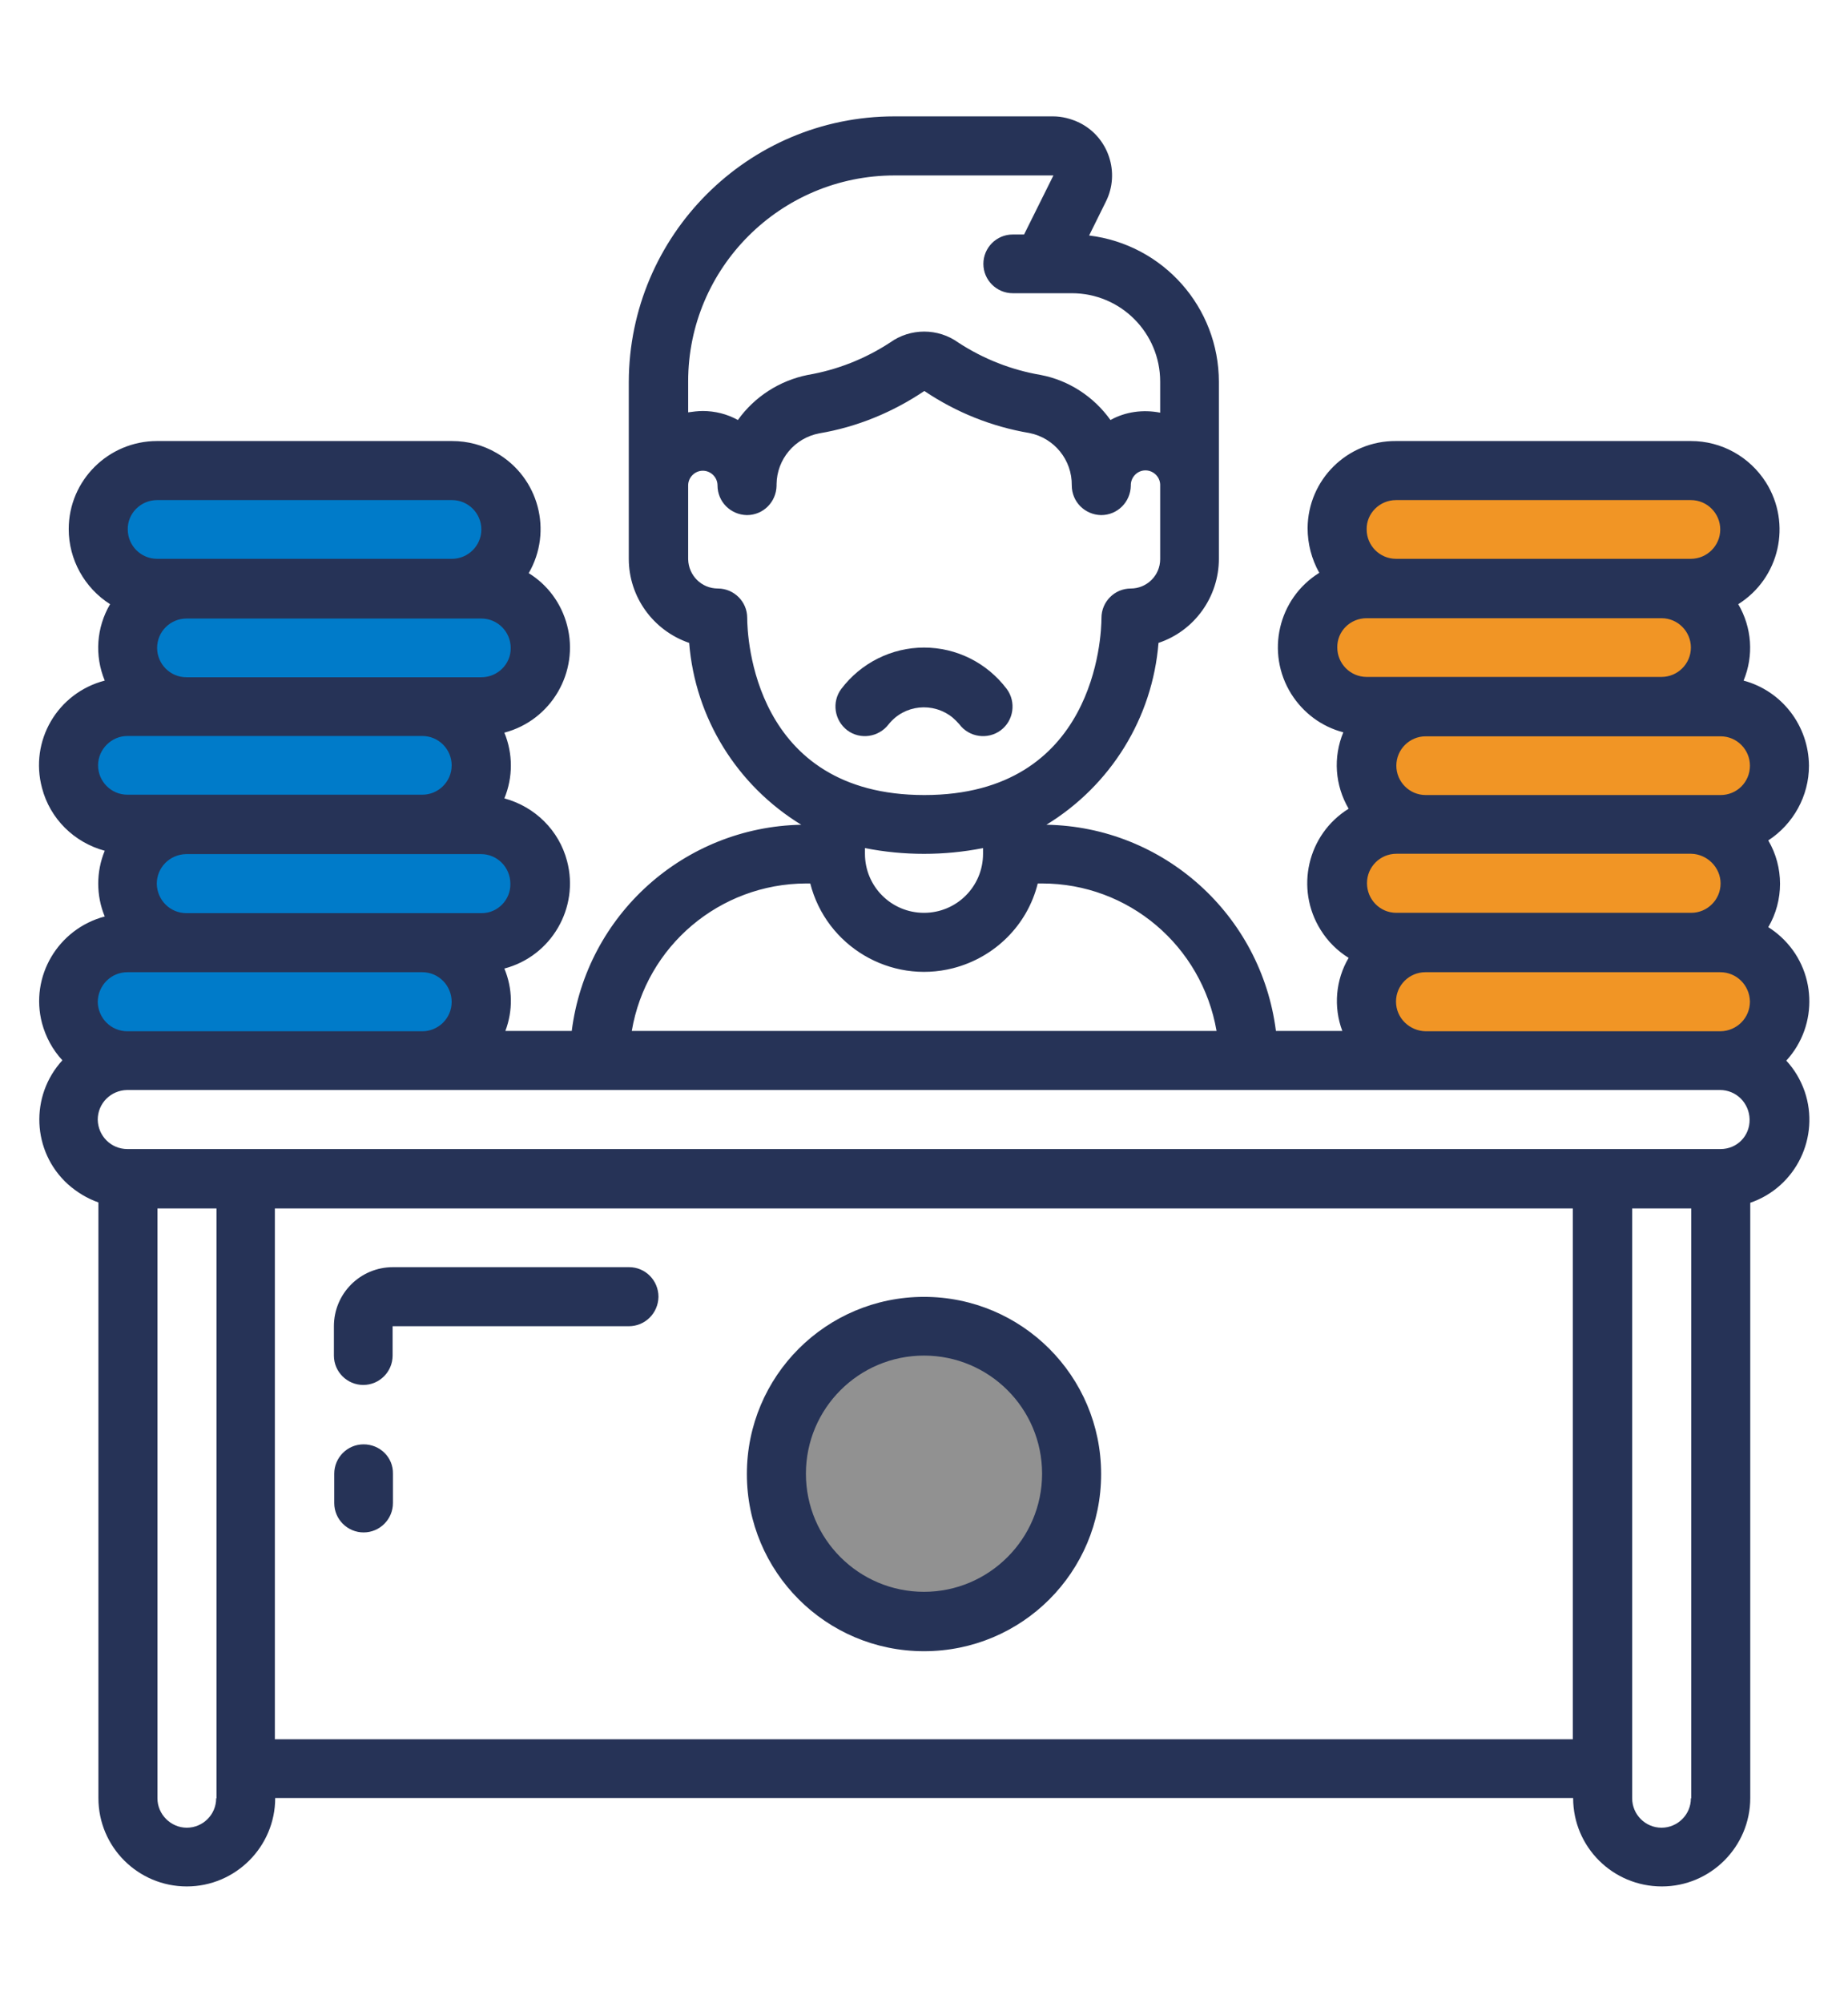
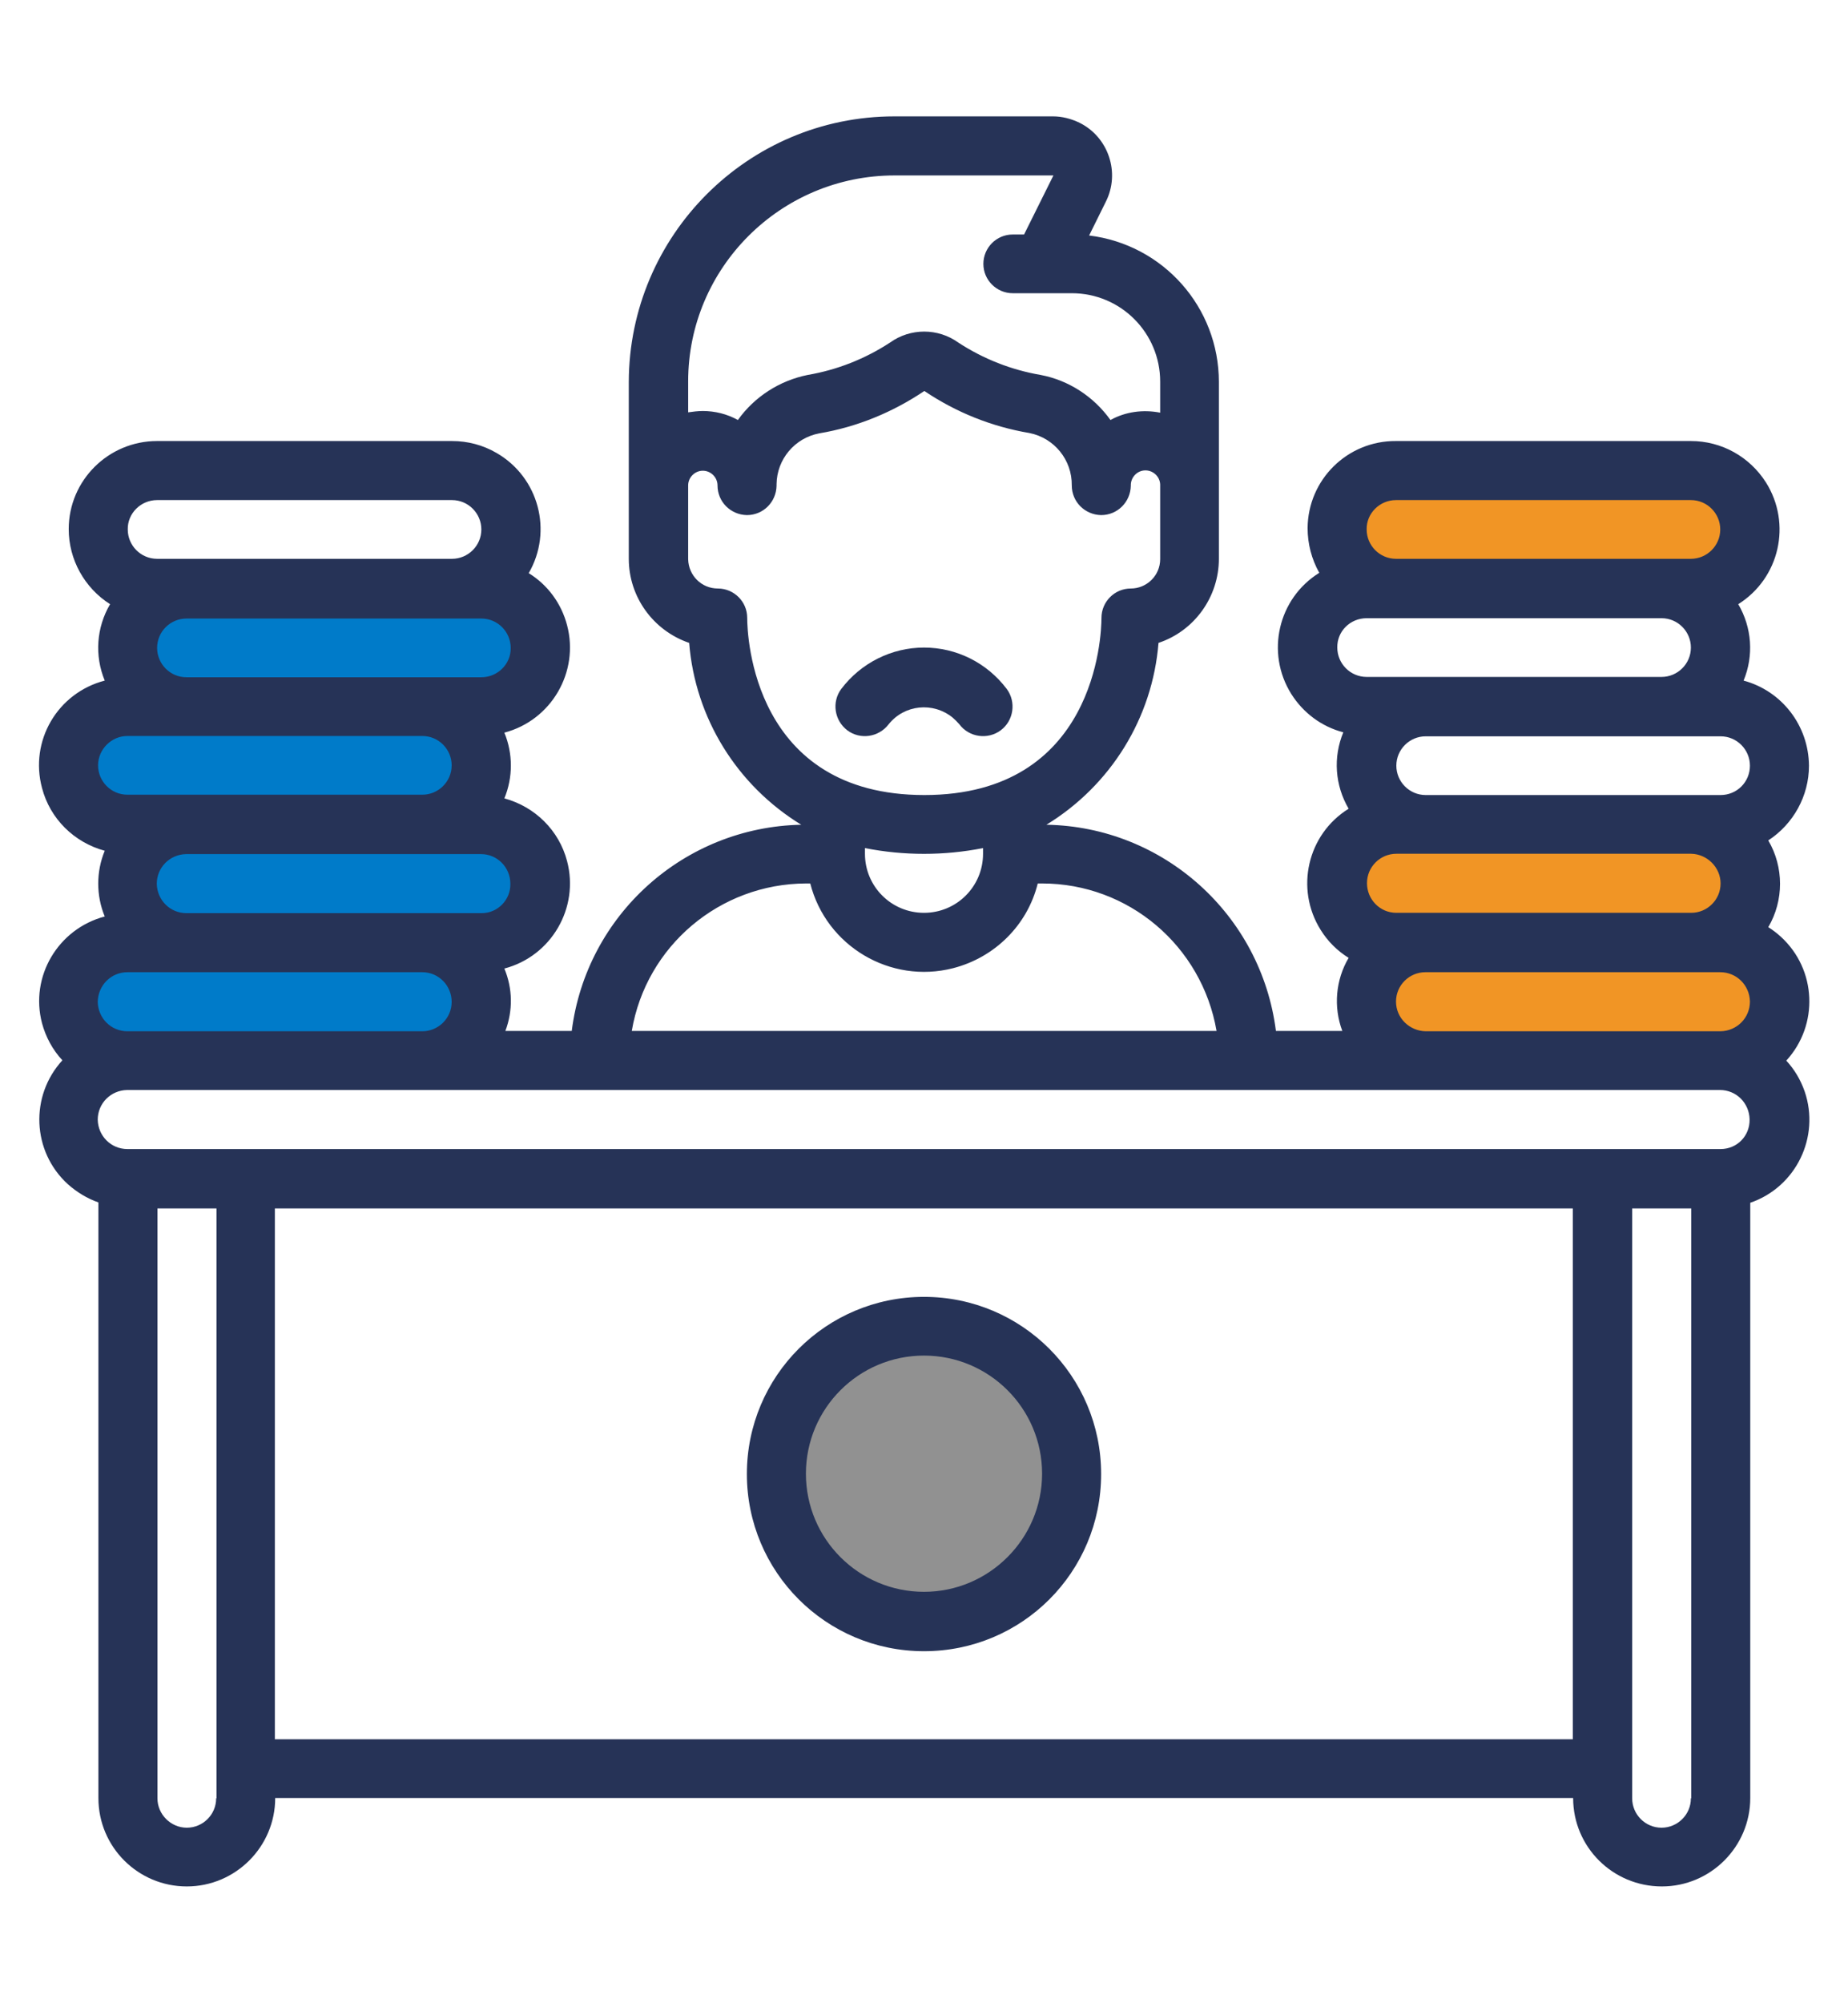
<svg xmlns="http://www.w3.org/2000/svg" xmlns:xlink="http://www.w3.org/1999/xlink" version="1.1" id="Layer_1" x="0px" y="0px" viewBox="0 0 554 600.4" style="enable-background:new 0 0 554 600.4;" xml:space="preserve">
  <style type="text/css">
	.st0{clip-path:url(#SVGID_00000103977763532765817620000011235453154504586880_);}
	.st1{fill:#919191;}
	.st2{fill:#007BC9;}
	.st3{fill:#F19525;}
	.st4{fill:#263357;}
</style>
  <g id="paperless" transform="translate(4 221.28)">
    <g>
      <defs>
        <rect id="SVGID_1_" x="7.7" y="-186.4" width="530.6" height="530.6" />
      </defs>
      <clipPath id="SVGID_00000004543843166362488430000005180064668840438661_">
        <use xlink:href="#SVGID_1_" style="overflow:visible;" />
      </clipPath>
      <g id="Group_1385" transform="translate(0 0)" style="clip-path:url(#SVGID_00000004543843166362488430000005180064668840438661_);">
        <path id="Path_2116" class="st1" d="M313.8,220.4c0,23.1-18.7,41.8-41.8,41.8c-23.1,0-41.8-18.7-41.8-41.8     c0-23.1,18.7-41.8,41.8-41.8c0,0,0,0,0,0C295.1,178.6,313.8,197.3,313.8,220.4L313.8,220.4" />
-         <path id="Path_2117" class="st2" d="M132.9-51.6H37.2c-6.5,0-11.9-5.3-11.9-11.9c0-6.5,5.3-11.9,11.9-11.9h95.7     c6.5,0,11.9,5.3,11.9,11.9C144.8-56.9,139.5-51.6,132.9-51.6" />
        <path id="Path_2118" class="st3" d="M504.3-51.6h-95.7c-6.5,0-11.9-5.3-11.9-11.9c0-6.5,5.3-11.9,11.9-11.9h95.7     c6.5,0,11.9,5.3,11.9,11.9C516.2-56.9,510.9-51.6,504.3-51.6" />
-         <path id="Path_2119" class="st3" d="M497.7-15.3H402c-6.5,0-11.9-5.3-11.9-11.9s5.3-11.9,11.9-11.9h95.7     c6.5,0,11.9,5.3,11.9,11.9S504.3-15.3,497.7-15.3L497.7-15.3" />
-         <path id="Path_2120" class="st3" d="M515.4,20.1h-95.7c-6.5,0-11.9-5.3-11.9-11.9s5.3-11.9,11.9-11.9h95.7     c6.5,0,11.9,5.3,11.9,11.9S521.9,20.1,515.4,20.1" />
        <path id="Path_2121" class="st3" d="M504.3,55.4h-95.7c-6.5,0-11.9-5.3-11.9-11.9s5.3-11.9,11.9-11.9h95.7     c6.5,0,11.9,5.3,11.9,11.9S510.9,55.4,504.3,55.4" />
        <path id="Path_2122" class="st3" d="M515.4,90.8h-95.7c-6.5,0-11.9-5.3-11.9-11.9c0-6.5,5.3-11.9,11.9-11.9h95.7     c6.5,0,11.9,5.3,11.9,11.9C527.3,85.5,521.9,90.8,515.4,90.8" />
        <path id="Path_2123" class="st2" d="M144-15.3H48.3c-6.5,0-11.9-5.3-11.9-11.9s5.3-11.9,11.9-11.9H144c6.5,0,11.9,5.3,11.9,11.9     S150.5-15.3,144-15.3" />
        <path id="Path_2124" class="st2" d="M126.3,20.1H30.6c-6.5,0-11.9-5.3-11.9-11.9S24.1-3.6,30.6-3.6h95.7     c6.5,0,11.9,5.3,11.9,11.9S132.8,20.1,126.3,20.1" />
        <path id="Path_2125" class="st2" d="M144,55.4H48.3c-6.5,0-11.9-5.3-11.9-11.9s5.3-11.9,11.9-11.9H144c6.5,0,11.9,5.3,11.9,11.9     S150.5,55.4,144,55.4" />
        <path id="Path_2126" class="st2" d="M123.3,90.8H27.6c-6.5,0-11.9-5.3-11.9-11.9c0-6.5,5.3-11.9,11.9-11.9h95.7     c6.5,0,11.9,5.3,11.9,11.9C135.2,85.5,129.9,90.8,123.3,90.8" />
        <path id="Path_2127" class="st4" d="M273,167.4c-29.3,0-53.1,23.7-53.1,53.1c0,29.3,23.7,53.1,53.1,53.1s53.1-23.7,53.1-53.1     c0,0,0,0,0,0C326.1,191.1,302.3,167.4,273,167.4 M273,255.8c-19.5,0-35.4-15.8-35.4-35.4c0-19.5,15.8-35.4,35.4-35.4     c19.5,0,35.4,15.8,35.4,35.4c0,0,0,0,0,0C308.4,239.9,292.5,255.8,273,255.8" />
        <path id="Path_2128" class="st4" d="M538.3,8.2c-0.1-12-8.1-22.4-19.6-25.5c3.1-7.5,2.5-15.9-1.6-22.9     c12.4-7.8,16.1-24.1,8.3-36.5c-4.9-7.7-13.3-12.4-22.5-12.4h-88.4c-14.6-0.1-26.4,11.6-26.5,26.1c0,4.7,1.2,9.3,3.5,13.4     c-12.4,7.7-16.1,24-8.4,36.3c3.6,5.7,9.1,9.8,15.6,11.5c-3.1,7.5-2.5,15.9,1.6,22.9c-12.4,7.7-16.1,24-8.4,36.3     c2.1,3.4,5,6.3,8.4,8.4c-3.9,6.6-4.6,14.7-1.9,21.9h-19.9c-4.4-34.8-33.7-61.2-68.8-61.8c19.3-11.8,31.8-32,33.6-54.5     c10.8-3.6,18.1-13.8,18.1-25.2v-53c0-22.4-16.7-41.2-38.9-43.9l5-10.1c4.4-8.7,0.8-19.4-7.9-23.7c-2.5-1.2-5.2-1.9-7.9-1.9h-47.6     c-43.9,0-79.5,35.7-79.6,79.6v53c0,11.4,7.3,21.5,18.1,25.2c1.8,22.5,14.3,42.7,33.6,54.5c-35.1,0.7-64.4,27-68.8,61.8h-19.9     c2.3-6.1,2.2-12.7-0.3-18.7c14.1-3.7,22.5-18.2,18.8-32.2c-2.4-9.2-9.6-16.3-18.8-18.8c2.6-6.3,2.6-13.4,0-19.7     c14.1-3.7,22.5-18.2,18.8-32.2c-1.7-6.5-5.8-12.1-11.5-15.6c7.3-12.6,3-28.7-9.6-36c-4.1-2.4-8.7-3.6-13.4-3.6H43.1     c-14.6,0-26.5,11.8-26.5,26.4c0,9.1,4.7,17.6,12.4,22.5c-4.1,7-4.7,15.4-1.6,22.9C13.2-13.6,4.8,0.8,8.6,14.9     c2.4,9.2,9.6,16.3,18.8,18.8c-2.6,6.3-2.6,13.4,0,19.7c-14,3.7-22.5,18-18.8,32c1.1,4.1,3.2,8,6.1,11.1     c-9.8,10.7-9.1,27.3,1.6,37.1c2.7,2.4,5.8,4.3,9.2,5.5v178.5c0,14.7,11.9,26.5,26.5,26.5s26.5-11.9,26.5-26.5h389.1     c0,14.7,11.9,26.5,26.6,26.5c14.6,0,26.5-11.9,26.5-26.5V139.2c13.7-4.7,21-19.7,16.3-33.4c-1.2-3.4-3-6.5-5.5-9.2     c9.8-10.7,9.1-27.3-1.6-37.1c0,0,0,0,0,0c-1.2-1.1-2.5-2.1-3.8-2.9c4.7-8,4.7-18,0-26C533.6,25.7,538.3,17.3,538.3,8.2 M511.8,17     h-88.4c-4.9,0-8.8-4-8.8-8.8c0-4.9,4-8.8,8.8-8.8h88.4c4.9,0,8.8,4,8.8,8.8C520.6,13.1,516.7,17,511.8,17 M511.8,43.5     c0,4.9-4,8.8-8.8,8.8h-88.4c-4.9,0-8.8-4-8.8-8.9c0-4.9,4-8.8,8.8-8.8h88.4C507.8,34.7,511.8,38.7,511.8,43.5 M414.5-71.4h88.4     c4.9,0,8.8,4,8.8,8.8c0,4.9-4,8.8-8.8,8.8h-88.4c-4.9,0-8.8-4-8.8-8.8C405.6-67.4,409.6-71.4,414.5-71.4 M405.7-36h88.4     c4.9,0,8.8,4,8.8,8.8c0,4.9-4,8.8-8.8,8.8h-88.4c-4.9,0-8.8-4-8.8-8.8C396.8-32.1,400.8-36,405.7-36L405.7-36 M414.5,78.9     c0-4.9,4-8.8,8.8-8.8h88.4c4.9,0,8.8,3.9,8.9,8.8c0,4.9-3.9,8.8-8.8,8.9c0,0,0,0,0,0h-88.4C418.5,87.7,414.5,83.8,414.5,78.9      M255.3,32.9c11.7,2.3,23.7,2.3,35.4,0v1.7c0,9.8-7.9,17.7-17.7,17.7c-9.8,0-17.7-7.9-17.7-17.7V32.9z M264.2-168.7h47.6     l-8.8,17.7h-3.4c-4.9,0-8.8,4-8.8,8.8c0,4.9,4,8.8,8.8,8.8c0,0,0,0,0,0h17.7c14.7,0,26.5,11.9,26.5,26.5c0,0,0,0,0,0v9.3     c-5.1-1-10.4-0.3-14.9,2.2c-5-7-12.5-11.9-20.9-13.5c-8.8-1.5-17.2-4.8-24.7-9.7c-6.1-4.4-14.4-4.4-20.5,0     c-7.5,4.9-15.9,8.2-24.7,9.7c-8.4,1.7-15.9,6.5-20.9,13.5c-3.2-1.8-6.9-2.7-10.5-2.7c-1.5,0-3,0.2-4.4,0.4v-9.3     C202.3-141,230-168.7,264.2-168.7 M220-36.1c0-4.9-4-8.8-8.8-8.8c0,0,0,0,0,0c-4.9,0-8.8-3.9-8.9-8.8c0,0,0,0,0,0v-22.1     c0-2.4,2-4.4,4.4-4.4s4.4,2,4.4,4.4c0,4.9,3.9,8.8,8.8,8.9c4.9,0,8.8-3.9,8.9-8.8c0,0,0,0,0,0v-0.5c0.1-7.4,5.4-13.8,12.8-15.2     c11.3-1.9,22-6.3,31.5-12.7c9.5,6.4,20.2,10.7,31.5,12.6c7.5,1.5,12.8,8.1,12.7,15.7c0,4.9,3.9,8.8,8.8,8.9     c4.9,0,8.8-3.9,8.9-8.8c0,0,0,0,0,0c-0.1-2.4,1.8-4.5,4.2-4.6c2.4-0.1,4.5,1.8,4.6,4.2c0,0.1,0,0.2,0,0.3v22.1     c0,4.9-4,8.8-8.8,8.8l0,0c-4.9,0-8.8,4-8.8,8.8l0,0c0,5.4-1.8,53.1-53.1,53.1S220-30.6,220-36.1 M237.6,43.5h1.3     c4.8,18.8,24,30.2,42.8,25.4c12.5-3.2,22.3-12.9,25.4-25.4h1.3c25.9,0,47.9,18.7,52.3,44.2H185.4     C189.7,62.2,211.8,43.6,237.6,43.5 M140.4,52.4H51.9c-4.9,0-8.8-3.9-8.9-8.8c0-4.9,3.9-8.8,8.8-8.9c0,0,0,0,0,0h88.4     c4.9,0,8.8,4,8.8,8.9C149.1,48.4,145.2,52.4,140.4,52.4 M140.3-18.3H51.9c-4.9,0-8.8-4-8.8-8.8c0-4.9,4-8.8,8.8-8.8h88.4     c4.9,0,8.8,4,8.8,8.8C149.2-22.3,145.2-18.3,140.3-18.3 M43.1-71.4h88.4c4.9,0,8.8,4,8.8,8.8c0,4.9-4,8.8-8.8,8.8H43.1     c-4.9,0-8.8-4-8.8-8.8C34.2-67.4,38.2-71.4,43.1-71.4L43.1-71.4 M34.2-0.7h88.4c4.9,0,8.8,4,8.8,8.8c0,4.9-4,8.8-8.8,8.8H34.2     c-4.9,0-8.8-4-8.8-8.8C25.4,3.3,29.4-0.7,34.2-0.7 M34.2,70.1h88.4c4.9,0,8.8,4,8.8,8.9c0,4.9-4,8.8-8.8,8.8H34.2     c-4.9,0-8.8-3.9-8.9-8.8C25.4,74,29.3,70.1,34.2,70.1C34.2,70.1,34.2,70.1,34.2,70.1 M60.8,317.7c0,4.9-4,8.8-8.8,8.8     s-8.8-4-8.8-8.8V140.9h17.7V317.7z M78.4,140.9h389.1V300H78.4V140.9z M502.9,317.7c0,4.9-4,8.8-8.8,8.8c-4.9,0-8.8-4-8.8-8.8     V140.9h17.7V317.7z M511.8,123.1H34.2c-4.9,0-8.8-3.9-8.9-8.8c0-4.9,3.9-8.8,8.8-8.9c0,0,0,0,0,0h477.5c4.9,0,8.8,3.9,8.9,8.8     C520.6,119.2,516.7,123.1,511.8,123.1C511.8,123.1,511.8,123.1,511.8,123.1" />
-         <path id="Path_2129" class="st4" d="M184.6,158.5h-70.8c-9.8,0-17.7,7.9-17.7,17.7v8.8c0,4.9,4,8.8,8.8,8.8c4.9,0,8.8-4,8.8-8.8     v-8.8h70.8c4.9,0,8.8-3.9,8.9-8.8C193.4,162.5,189.5,158.5,184.6,158.5C184.6,158.5,184.6,158.5,184.6,158.5" />
-         <path id="Path_2130" class="st4" d="M105,211.6c-4.9,0-8.8,4-8.8,8.8l0,0v8.8c0,4.9,4,8.8,8.8,8.8c4.9,0,8.8-4,8.8-8.8     c0,0,0,0,0,0v-8.8C113.9,215.5,109.9,211.6,105,211.6" />
        <path id="Path_2131" class="st4" d="M283.6-4.2c2.9,3.9,8.5,4.7,12.4,1.8c3.9-2.9,4.7-8.5,1.8-12.4l0,0     c-5.9-7.8-15-12.4-24.8-12.4c-9.7,0-18.9,4.6-24.8,12.4c-2.9,3.9-2.1,9.4,1.8,12.4c3.9,2.9,9.4,2.1,12.4-1.8     c4.7-5.9,13.3-6.8,19.2-2C282.3-5.6,283-4.9,283.6-4.2" />
      </g>
    </g>
  </g>
</svg>